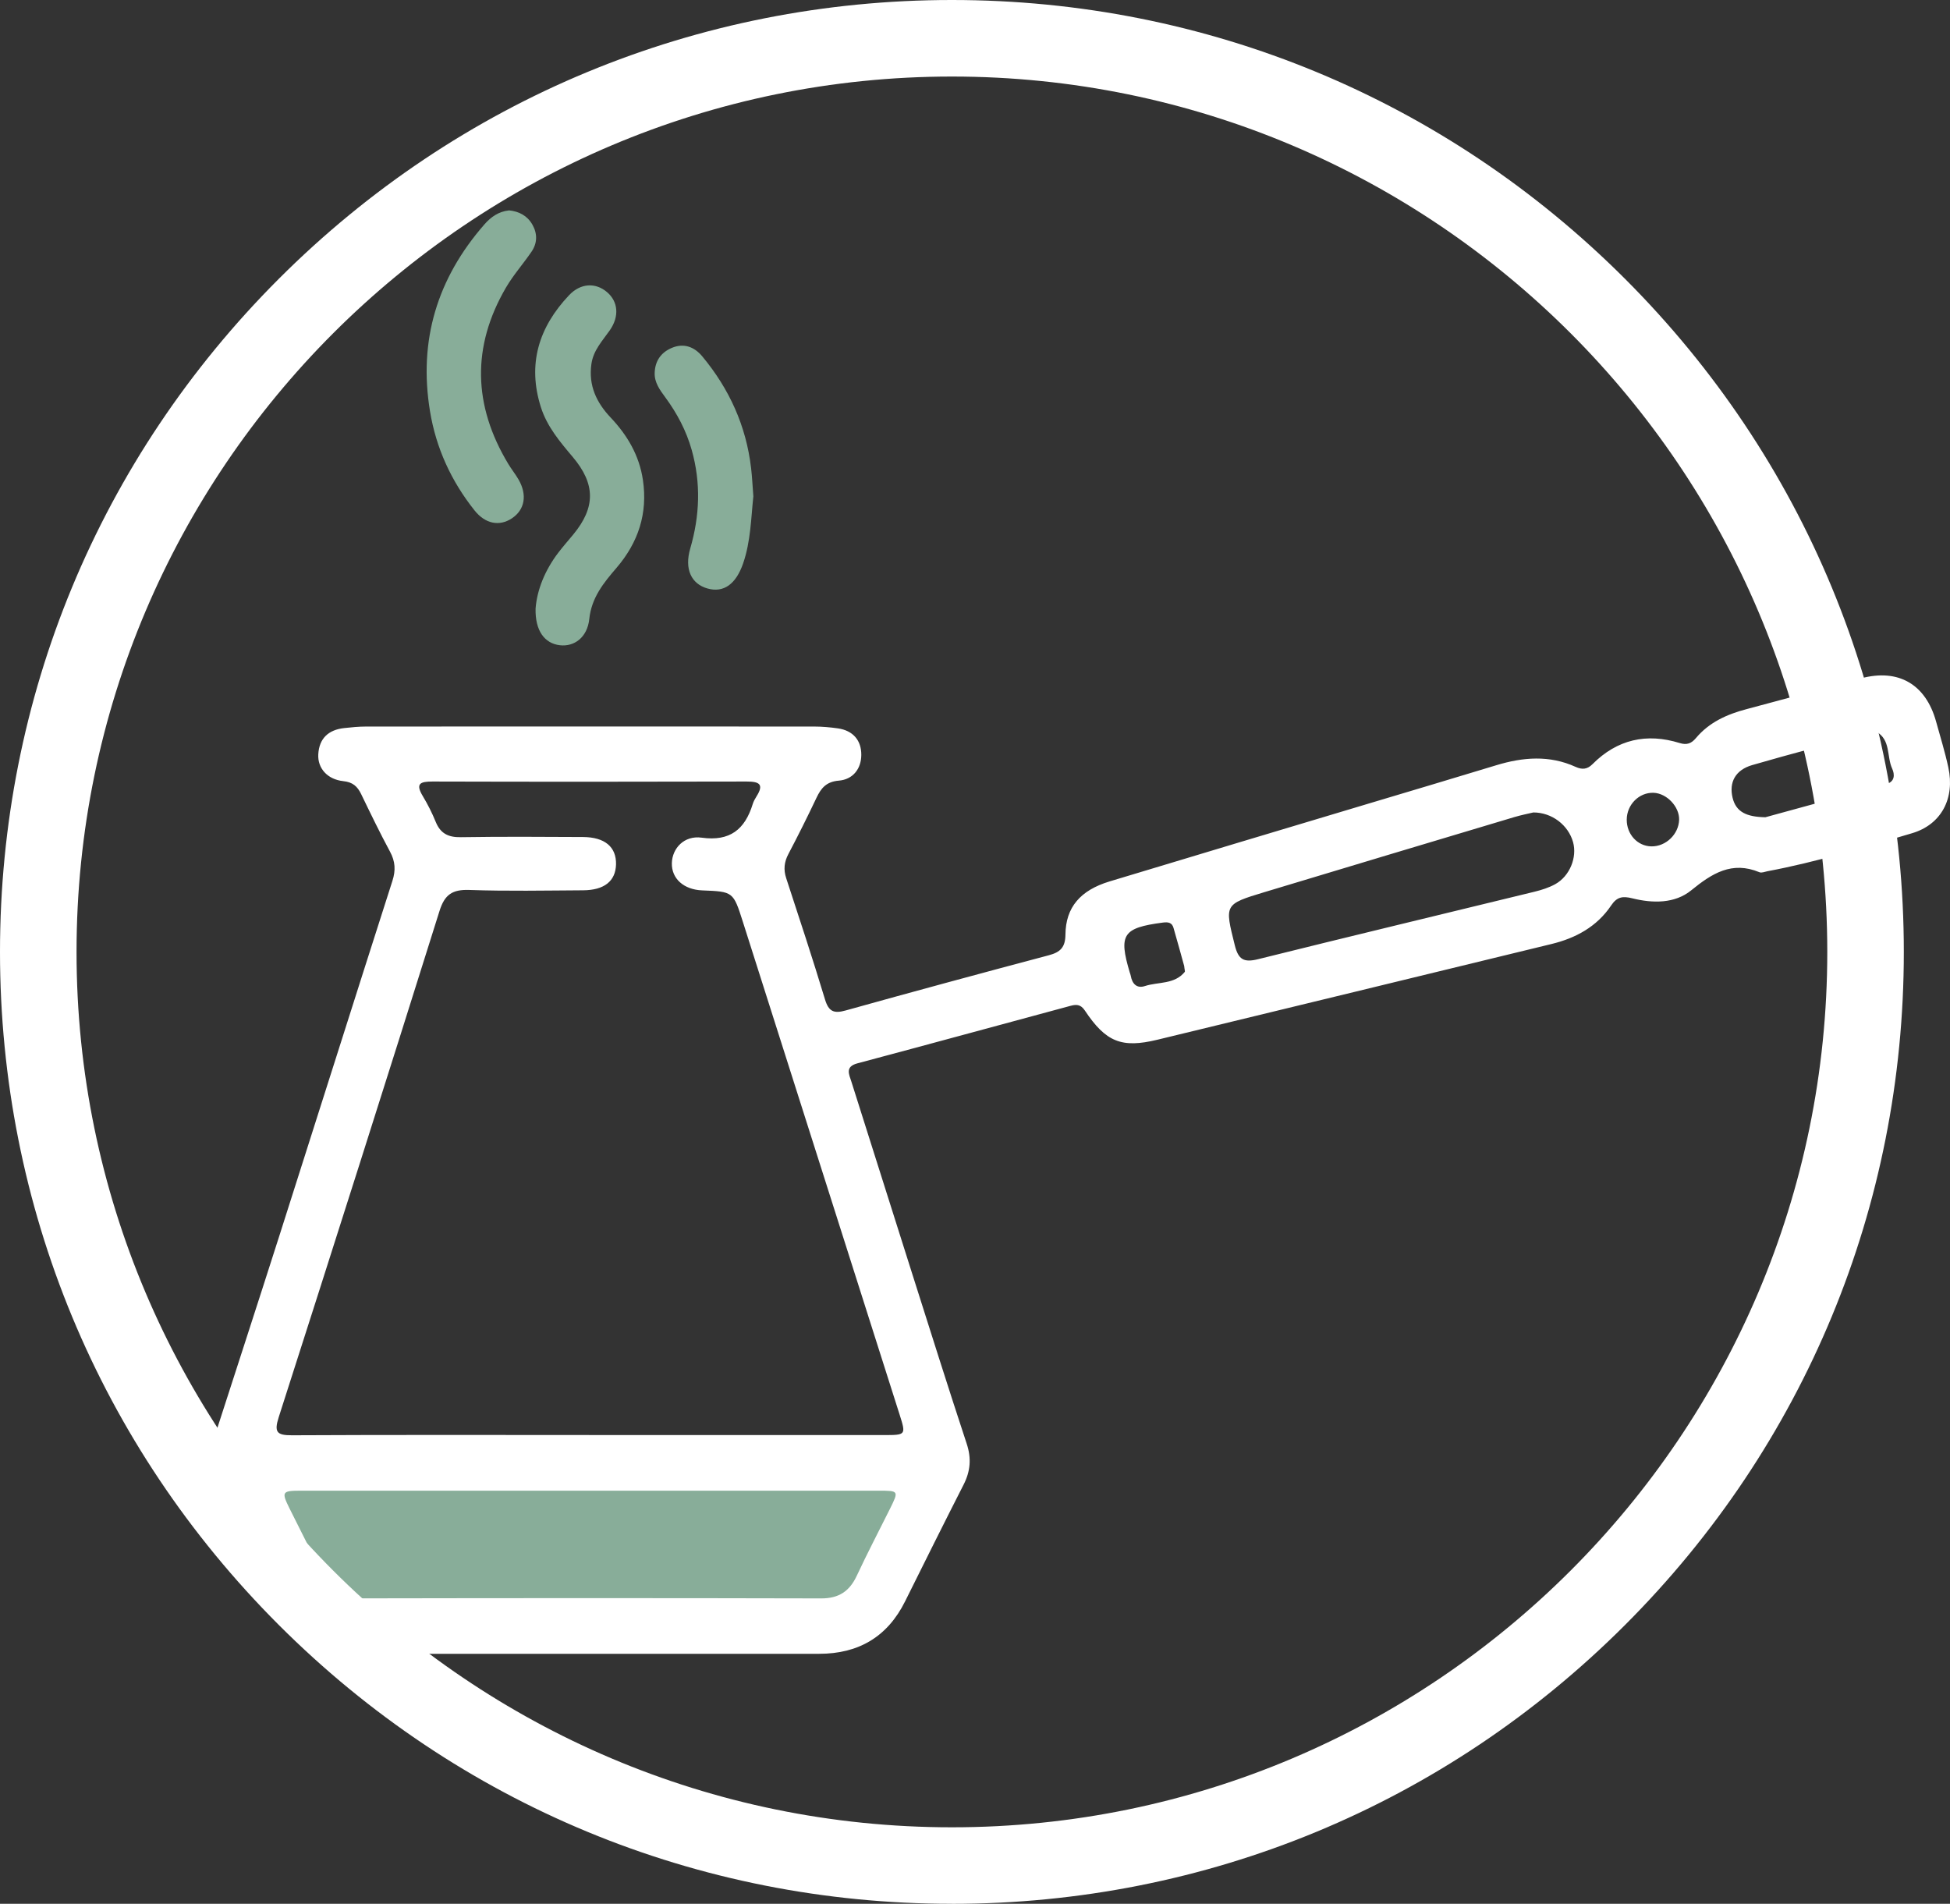
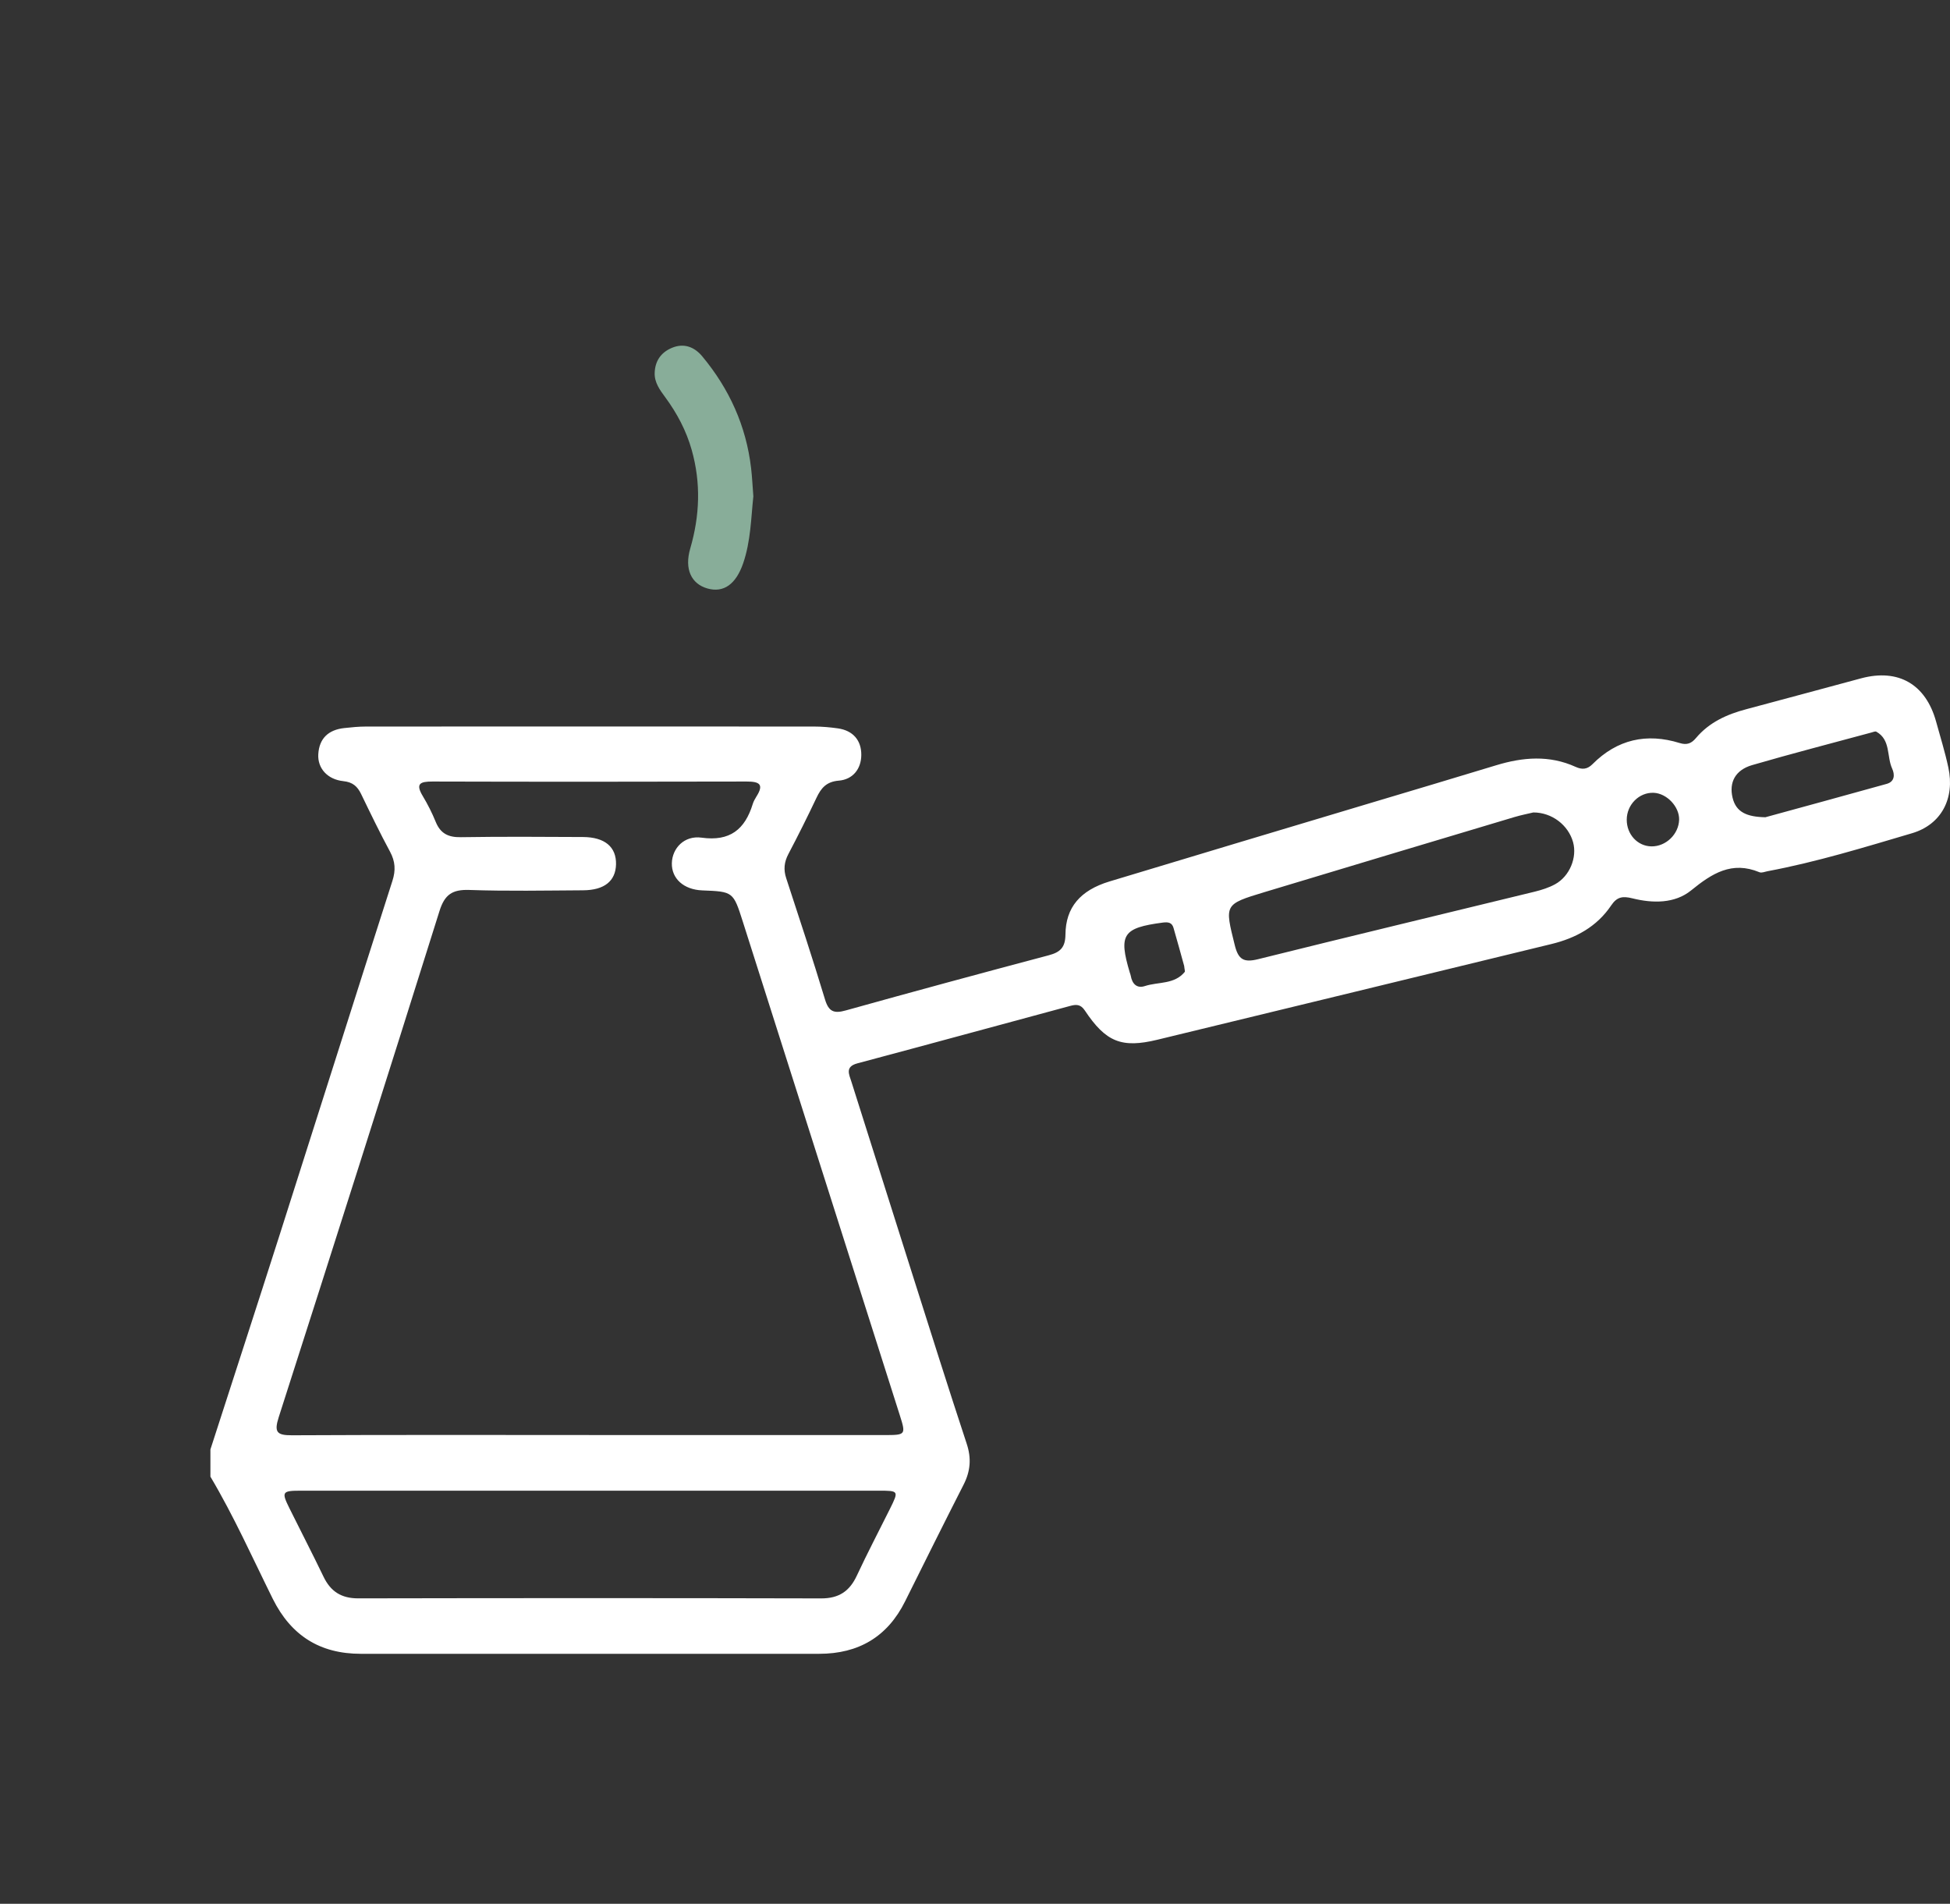
<svg xmlns="http://www.w3.org/2000/svg" id="Layer_2" data-name="Layer 2" viewBox="0 0 458.58 447.71">
  <rect x="0" y="0" width="458.58" height="447.71" fill="#333333" stroke="none" />
  <defs>
    <style> .cls-1 { fill: #fff; } .cls-1, .cls-2 { stroke-width: 0px; } .cls-2 { fill: #88ad99; } </style>
  </defs>
  <g id="Layer_2-2" data-name="Layer 2">
-     <polygon class="cls-2" points="60.72 349.27 76.71 377.76 201.28 380.05 218.8 345.76 60.72 345.76 60.72 349.27" />
    <g id="Layer_1-2" data-name="Layer 1-2">
      <g>
        <path class="cls-1" d="m49.48,340.87c5.43-16.83,10.91-33.64,16.29-50.49,8.86-27.74,17.63-55.52,26.52-83.25.79-2.47.67-4.54-.56-6.83-2.4-4.45-4.6-9.01-6.8-13.56-.88-1.82-1.99-2.81-4.19-3.04-3.75-.4-6.07-3.03-5.89-6.31.21-3.76,2.41-5.76,6.08-6.17,1.72-.19,3.44-.36,5.17-.36,35.13-.02,70.26-.02,105.39,0,1.85,0,3.72.17,5.56.43,3.57.51,5.53,2.83,5.5,6.26-.02,3.24-1.96,5.76-5.29,6.03-2.91.24-4.16,1.73-5.25,4.04-2.11,4.45-4.31,8.86-6.6,13.21-1,1.9-1.19,3.67-.51,5.72,3.11,9.48,6.23,18.95,9.12,28.5.87,2.87,2.11,3.35,4.88,2.57,15.88-4.43,31.8-8.74,47.73-12.97,2.72-.72,3.9-1.84,3.93-4.88.06-6.4,3.5-10.4,10.35-12.48,20.36-6.17,40.75-12.25,61.13-18.37,9.93-2.98,19.88-5.92,29.8-8.95,6.29-1.92,12.53-2.43,18.69.37,1.52.69,2.73.61,3.96-.62,5.81-5.84,12.73-7.4,20.53-4.98,1.71.53,2.77.07,3.81-1.17,3.13-3.73,7.32-5.6,11.92-6.81,9-2.38,17.97-4.85,26.96-7.25,8.74-2.33,15.18,1.41,17.6,10.19.99,3.59,2.1,7.16,2.88,10.79,1.56,7.23-1.61,13.41-8.55,15.46-11.21,3.31-22.4,6.76-33.92,8.92-.65.12-1.43.47-1.95.25-6.5-2.7-11.15.27-16.07,4.27-3.85,3.13-9.03,3.06-13.81,1.87-2.29-.57-3.63-.37-4.99,1.66-3.36,5-8.33,7.7-14.08,9.09-30.88,7.5-61.75,15.03-92.64,22.5-8.42,2.04-12.12.55-17.08-6.9-1-1.5-2.08-1.41-3.4-1.06-16.69,4.5-33.36,9.06-50.06,13.51-2.96.79-1.98,2.56-1.42,4.32,4.73,14.96,9.46,29.93,14.21,44.88,4.27,13.43,8.49,26.89,12.91,40.27,1.13,3.42.88,6.43-.72,9.58-4.65,9.13-9.21,18.3-13.77,27.47-4.16,8.37-10.97,12.34-20.22,12.34h-107.79c-9.57,0-16.37-4.25-20.69-12.92-4.77-9.62-9.16-19.47-14.67-28.74v-6.39Zm89.04-3.39h69.46c5.03,0,5.1-.04,3.6-4.75-12.28-38.66-24.57-77.3-36.88-115.95-2.26-7.11-2.29-7.1-9.56-7.39-4.34-.17-7.23-2.77-7.14-6.41.09-3.52,2.93-6.55,6.99-5.99,6.68.93,10.19-1.94,12.03-7.9.19-.63.53-1.23.88-1.79,1.86-2.93.6-3.51-2.32-3.51-24.62.06-49.23.07-73.85,0-2.9,0-4.09.46-2.3,3.43,1.16,1.93,2.19,3.97,3.04,6.06,1.11,2.73,2.95,3.65,5.89,3.6,9.58-.15,19.16-.09,28.74-.04,5.16.03,7.87,2.35,7.77,6.44-.1,3.92-2.75,6.06-7.74,6.09-8.91.05-17.84.23-26.74-.08-4-.14-5.82,1.06-7.04,4.97-12.46,39.71-25.08,79.37-37.8,119.01-1.13,3.53-.45,4.28,3.13,4.26,23.28-.12,46.57-.06,69.86-.06h-.02Zm.36,13.08c-22.73,0-45.45-.01-68.18,0-4.37,0-4.54.29-2.62,4.16,2.65,5.36,5.41,10.67,8,16.06,1.68,3.5,4.21,5.11,8.18,5.1,36.28-.07,72.57-.08,108.85.01,4.17.01,6.68-1.68,8.39-5.35,2.47-5.3,5.19-10.48,7.79-15.71,2.1-4.24,2.09-4.27-2.63-4.27h-67.78,0Zm221.68-159.49c-1.09.26-2.78.59-4.43,1.08-19.6,5.87-39.19,11.73-58.77,17.65-9.53,2.88-9.35,2.9-6.98,12.47.84,3.41,2.13,4.13,5.48,3.3,21.65-5.39,43.35-10.58,65.02-15.87,1.66-.41,3.35-.94,4.84-1.76,3.44-1.89,5.22-6.32,4.21-9.92-1.11-3.95-4.92-6.98-9.38-6.96h.01Zm54.6,1.12c8.83-2.42,18.69-5.1,28.54-7.85,1.93-.54,1.9-2.23,1.28-3.59-1.32-2.87-.3-6.76-3.72-8.68-.26-.15-.77.09-1.15.19-9.36,2.54-18.76,4.96-28.07,7.67-3.93,1.15-5.46,4.03-4.59,7.67.82,3.42,3.38,4.51,7.72,4.59h-.01Zm-136.68,34.97c-.72-2.58-1.58-5.79-2.51-8.97-.37-1.26-1.26-1.39-2.51-1.23-9.4,1.24-10.44,2.79-7.77,11.75.08.25.19.5.23.76.33,1.89,1.42,3.04,3.32,2.42,3.15-1.03,6.93-.34,9.37-3.32.12-.14-.04-.51-.13-1.42h0Zm116.4-34.38c.08-3.07-2.9-6.22-6-6.34-3.4-.13-6.3,2.77-6.32,6.3-.02,3.48,2.55,6.26,5.82,6.3,3.4.04,6.4-2.86,6.5-6.27h0Z" />
-         <path class="cls-2" d="m125.95,143.16c.33-4.44,2.2-9.05,5.33-13.17,1.13-1.48,2.36-2.87,3.55-4.31,5.24-6.36,5.24-11.85-.15-18.23-3.01-3.57-6.01-7.1-7.47-11.66-3.24-10.17-.49-18.86,6.62-26.37,2.74-2.89,6.26-3,8.93-.72,2.62,2.24,2.92,5.71.65,8.97-1.74,2.49-3.87,4.69-4.33,7.93-.71,5.06,1.17,9.05,4.55,12.62,3.91,4.14,6.7,8.87,7.56,14.63,1.17,7.88-1.07,14.69-6.18,20.66-3.04,3.54-5.9,7.01-6.43,12.06-.45,4.29-3.5,6.56-6.9,6.17-3.63-.42-5.83-3.42-5.73-8.58Z" />
-         <path class="cls-2" d="m119.7,49.47c2.32.24,4.27,1.2,5.5,3.35,1.23,2.17,1.17,4.37-.22,6.4-1.95,2.85-4.27,5.46-6,8.42-8.09,13.89-7.71,27.75.55,41.46.75,1.25,1.68,2.4,2.41,3.66,2.1,3.63,1.48,7.11-1.55,9.13-2.93,1.95-6.25,1.33-8.78-1.84-5.48-6.88-9.06-14.65-10.49-23.35-2.74-16.68,1.72-31.26,12.8-43.93,1.55-1.77,3.33-3.02,5.78-3.29h0Z" />
+         <path class="cls-2" d="m119.7,49.47h0Z" />
        <path class="cls-2" d="m177.16,116.78c-.54,5.01-.6,10.49-2.4,15.71-1.69,4.89-4.57,6.98-8.39,5.9-3.79-1.08-5.46-4.53-4.05-9.39,2.25-7.73,2.54-15.41.35-23.18-1.28-4.54-3.44-8.61-6.22-12.39-1.26-1.71-2.57-3.47-2.49-5.74.09-2.78,1.45-4.79,4.03-5.88,2.88-1.21,5.33-.2,7.15,1.98,6.35,7.63,10.33,16.35,11.49,26.27.25,2.11.34,4.23.54,6.73h0Z" />
      </g>
    </g>
-     <path class="cls-1" d="m223.86,447.71c-59.79,0-116.01-23.29-158.29-65.57C23.29,339.87,0,283.65,0,223.86S23.29,107.85,65.57,65.57C107.85,23.29,164.06,0,223.86,0s116.01,23.29,158.29,65.57c42.28,42.28,65.57,98.5,65.57,158.29s-23.29,116.01-65.57,158.29c-42.28,42.28-98.5,65.57-158.29,65.57Zm0-429.71C110.35,18,18,110.35,18,223.86s92.35,205.86,205.86,205.86,205.86-92.35,205.86-205.86S337.37,18,223.86,18Z" />
  </g>
</svg>